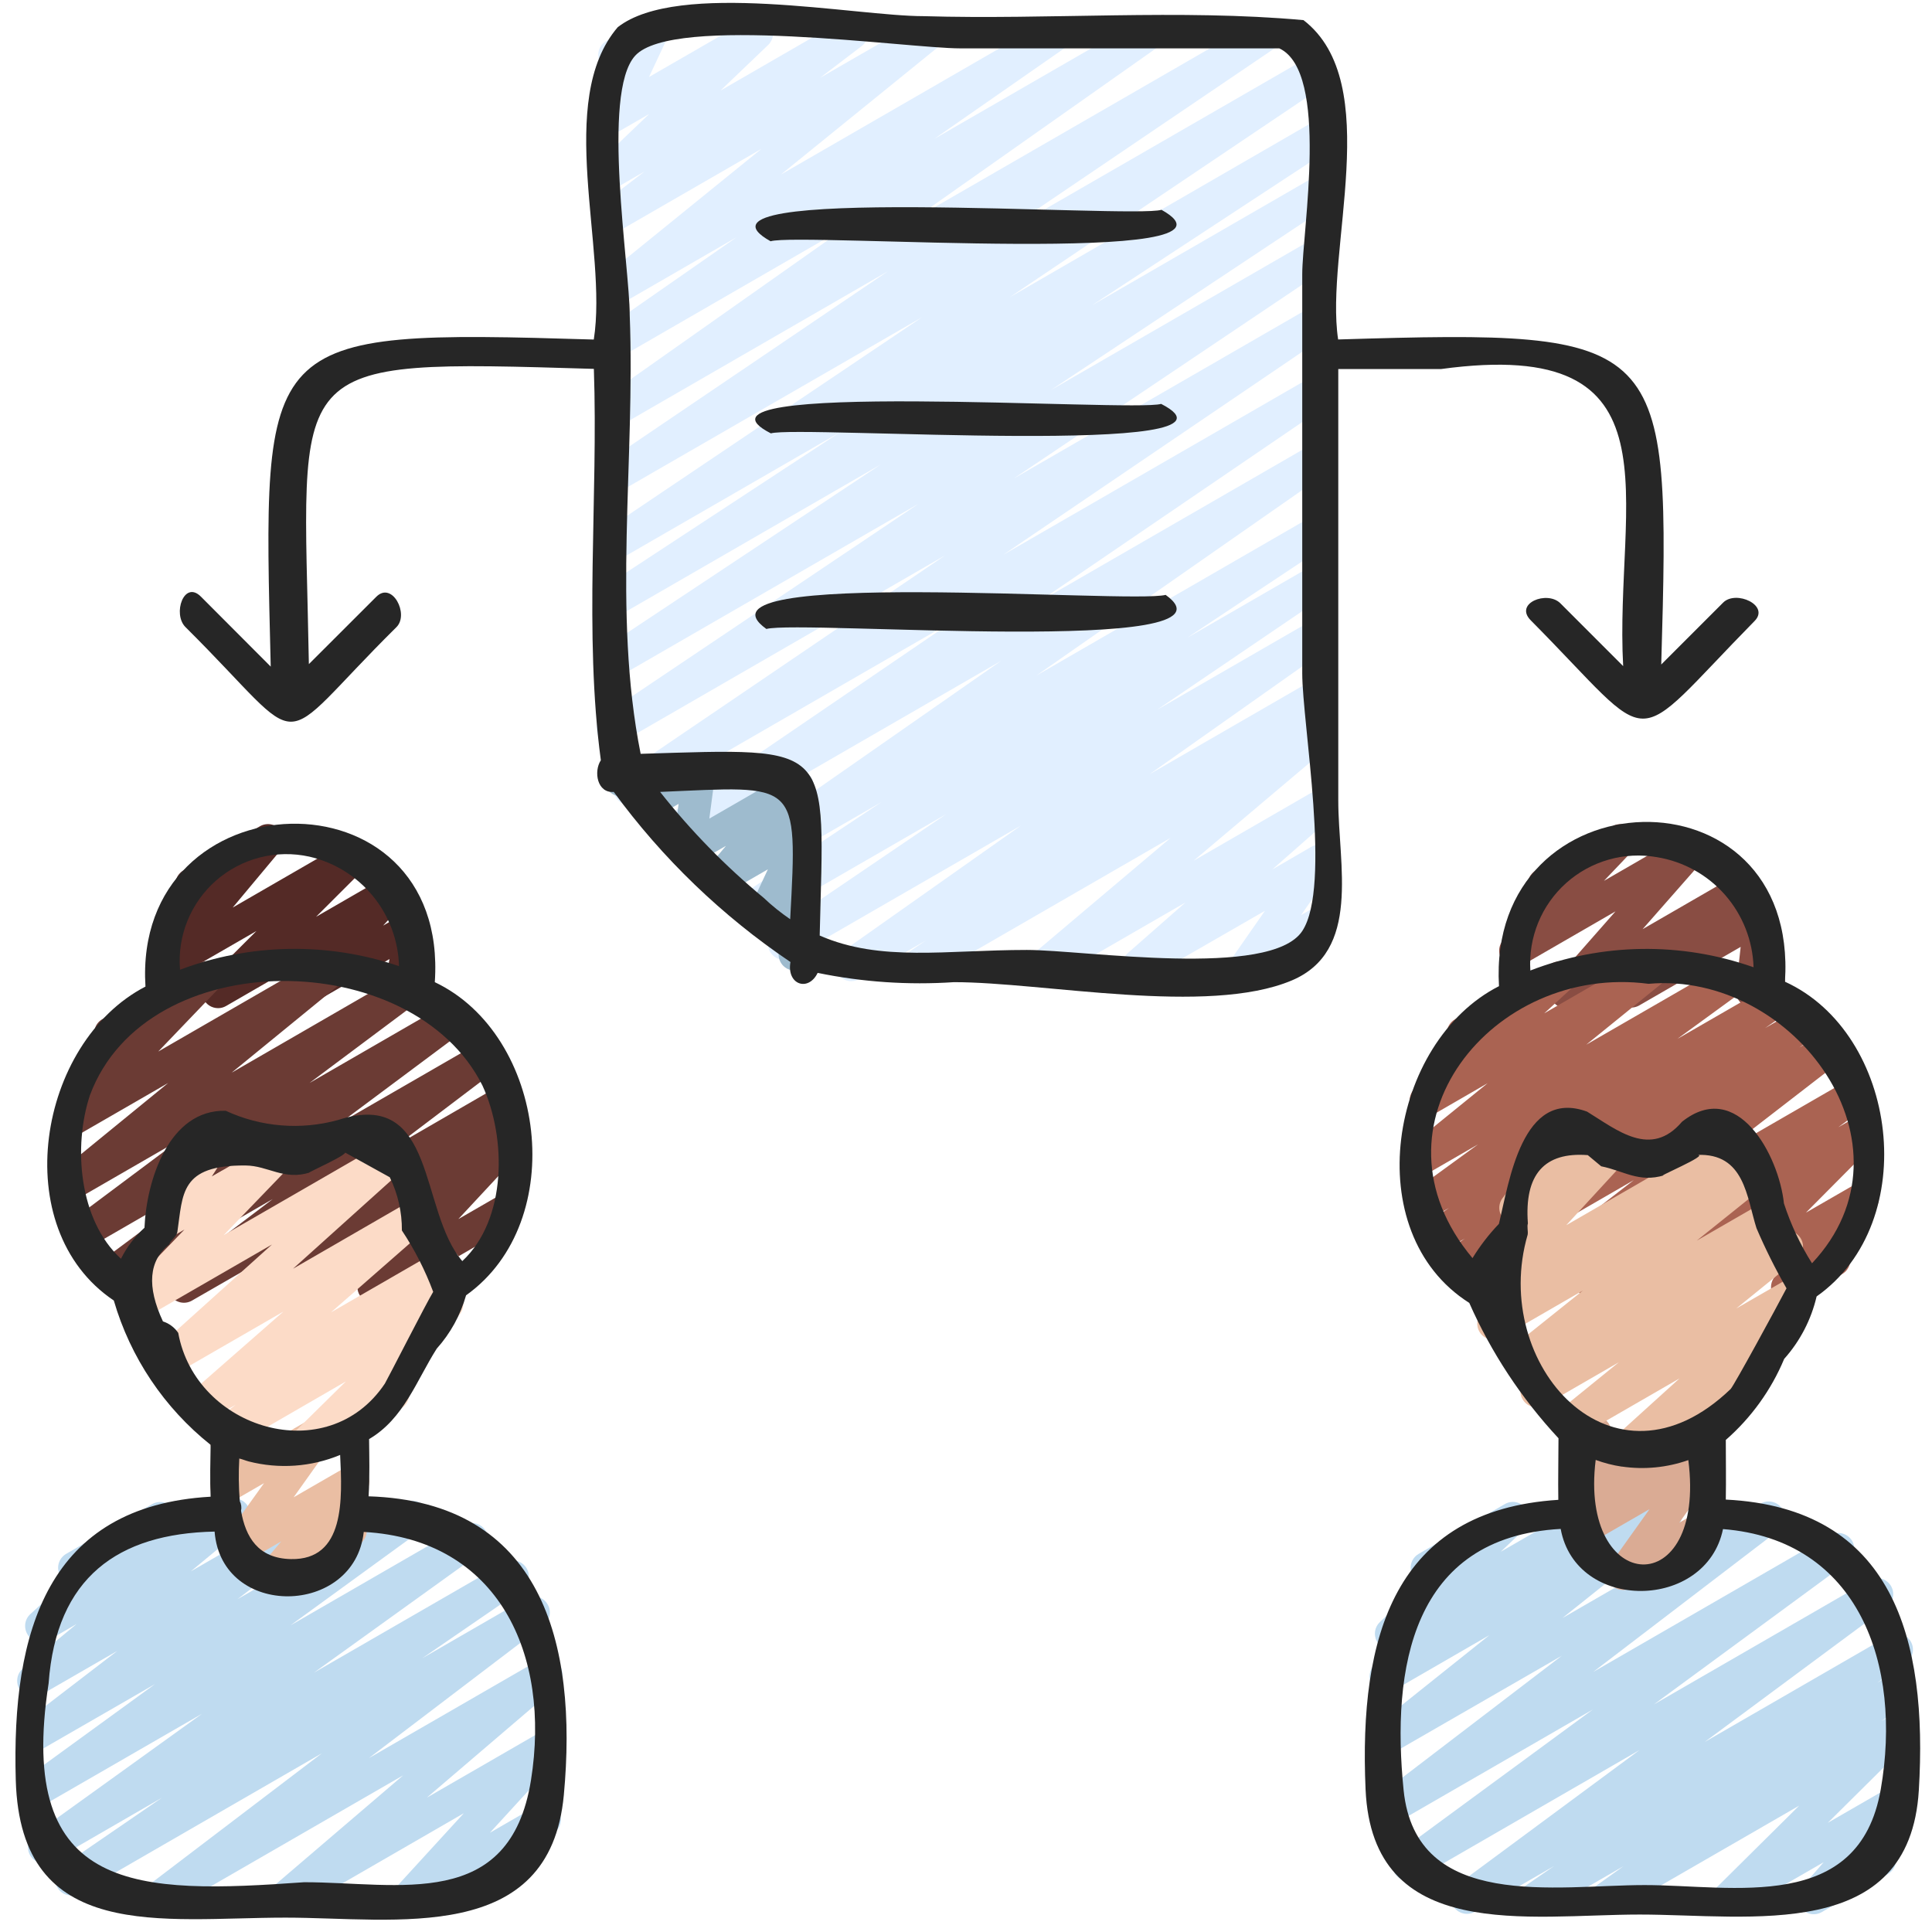
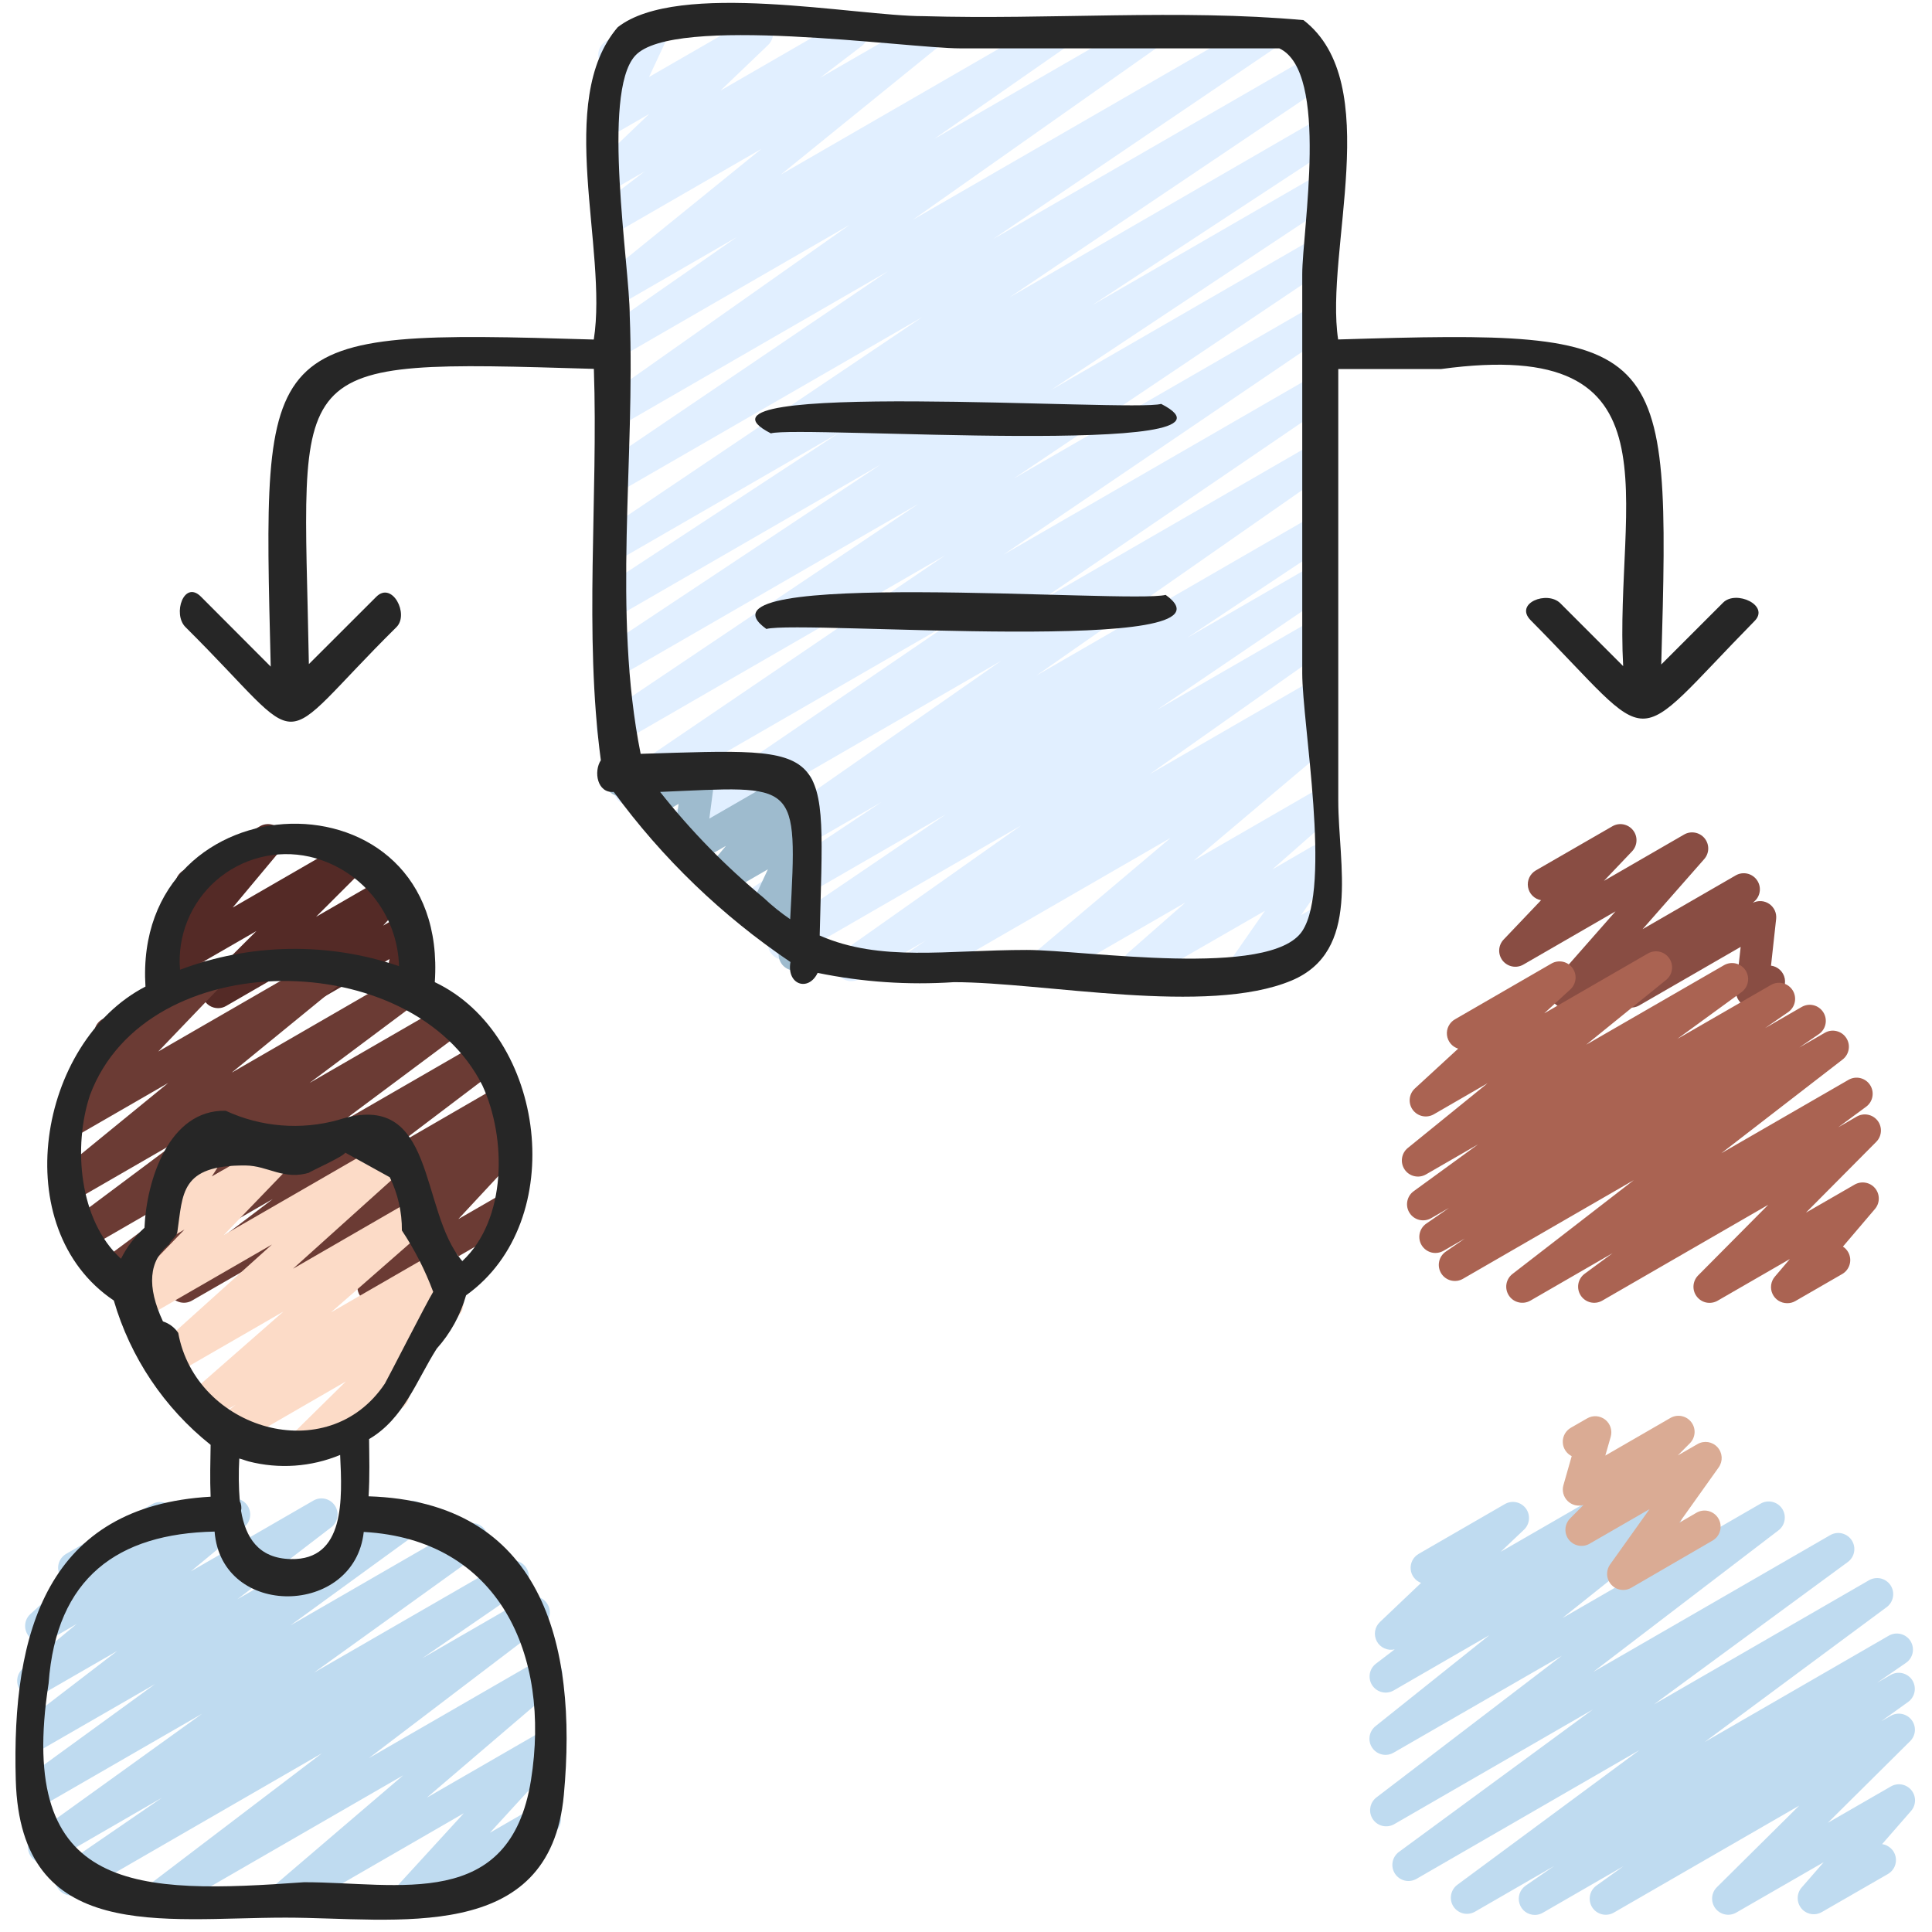
<svg xmlns="http://www.w3.org/2000/svg" width="55" height="55" viewBox="0 0 55 55" fill="none">
  <g clip-path="url(#clip0_429_158)">
    <path d="M6.208 28.7C6.117 28.7 6.028 28.673 5.953 28.623C5.878 28.573 5.819 28.501 5.784 28.417C5.75 28.333 5.741 28.241 5.758 28.152C5.776 28.063 5.82 27.982 5.884 27.918L7.299 26.505L4.841 27.923C4.748 27.977 4.639 27.996 4.533 27.977C4.427 27.959 4.331 27.903 4.262 27.821C4.192 27.739 4.154 27.635 4.154 27.527C4.153 27.42 4.191 27.316 4.26 27.233L5.627 25.599C5.519 25.644 5.399 25.645 5.29 25.604C5.181 25.563 5.092 25.482 5.041 25.378C4.989 25.274 4.98 25.154 5.013 25.043C5.047 24.931 5.122 24.837 5.222 24.779L7.4 23.522C7.493 23.468 7.603 23.449 7.709 23.468C7.814 23.486 7.91 23.542 7.98 23.624C8.049 23.706 8.087 23.81 8.087 23.918C8.088 24.026 8.05 24.13 7.981 24.212L6.625 25.836L9.861 23.967C9.957 23.913 10.069 23.896 10.177 23.919C10.285 23.941 10.381 24.002 10.448 24.09C10.514 24.177 10.547 24.286 10.541 24.396C10.534 24.506 10.488 24.61 10.411 24.688L8.997 26.1L10.96 24.967C11.055 24.912 11.166 24.892 11.274 24.913C11.382 24.933 11.479 24.991 11.547 25.076C11.616 25.162 11.652 25.269 11.648 25.379C11.644 25.488 11.601 25.593 11.527 25.674L10.906 26.35L11.486 26.016C11.562 25.973 11.648 25.952 11.736 25.956C11.823 25.96 11.907 25.989 11.979 26.039C12.05 26.09 12.105 26.16 12.138 26.24C12.171 26.321 12.181 26.41 12.165 26.496L11.982 27.504C12.069 27.527 12.148 27.576 12.208 27.644C12.268 27.712 12.306 27.797 12.318 27.887C12.33 27.977 12.315 28.068 12.275 28.149C12.235 28.231 12.172 28.298 12.094 28.344L11.611 28.619C11.536 28.663 11.449 28.684 11.361 28.68C11.274 28.676 11.189 28.647 11.117 28.596C11.046 28.545 10.991 28.475 10.959 28.393C10.926 28.312 10.918 28.224 10.934 28.138L11.088 27.303L8.796 28.626C8.702 28.681 8.591 28.699 8.483 28.679C8.376 28.659 8.279 28.601 8.211 28.516C8.142 28.431 8.106 28.324 8.11 28.215C8.113 28.105 8.155 28.001 8.229 27.92L8.848 27.245L6.437 28.638C6.367 28.679 6.288 28.701 6.208 28.7Z" fill="#542A26" />
    <path d="M10.633 37.093C10.544 37.094 10.457 37.068 10.382 37.019C10.307 36.97 10.248 36.9 10.212 36.819C10.176 36.737 10.165 36.646 10.18 36.558C10.195 36.47 10.236 36.388 10.297 36.323L12.192 34.282L7.441 37.032C7.339 37.09 7.22 37.107 7.106 37.08C6.992 37.053 6.893 36.983 6.829 36.886C6.765 36.788 6.741 36.669 6.762 36.554C6.782 36.439 6.846 36.336 6.939 36.267L7.5 35.854L5.462 37.027C5.362 37.084 5.243 37.101 5.13 37.074C5.017 37.047 4.918 36.979 4.854 36.882C4.79 36.785 4.765 36.668 4.784 36.553C4.803 36.439 4.864 36.336 4.956 36.265L7.764 34.135L3.392 36.659C3.291 36.716 3.172 36.733 3.059 36.705C2.946 36.678 2.848 36.609 2.784 36.512C2.72 36.415 2.695 36.298 2.715 36.183C2.734 36.069 2.796 35.966 2.888 35.895L6.372 33.3L2.544 35.51C2.443 35.566 2.324 35.581 2.212 35.554C2.1 35.526 2.002 35.457 1.939 35.36C1.875 35.264 1.851 35.147 1.87 35.033C1.889 34.919 1.95 34.817 2.041 34.746L5.107 32.454L2.146 34.164C2.046 34.221 1.929 34.238 1.817 34.212C1.706 34.187 1.608 34.121 1.542 34.026C1.477 33.932 1.45 33.817 1.465 33.703C1.481 33.59 1.538 33.486 1.626 33.413L4.787 30.831L2.177 32.337C2.082 32.392 1.97 32.41 1.862 32.389C1.754 32.368 1.657 32.309 1.589 32.222C1.521 32.136 1.487 32.028 1.492 31.918C1.497 31.808 1.541 31.704 1.617 31.624L3.342 29.823C3.235 29.876 3.113 29.884 3 29.848C2.887 29.811 2.792 29.732 2.736 29.627C2.68 29.523 2.667 29.4 2.7 29.286C2.733 29.172 2.808 29.074 2.911 29.015L5.666 27.425C5.761 27.371 5.873 27.352 5.981 27.374C6.089 27.395 6.186 27.454 6.254 27.54C6.322 27.627 6.356 27.735 6.351 27.845C6.346 27.954 6.302 28.059 6.226 28.139L4.505 29.935L9.235 27.204C9.334 27.148 9.451 27.131 9.563 27.156C9.675 27.181 9.773 27.248 9.838 27.342C9.903 27.436 9.931 27.551 9.915 27.665C9.9 27.778 9.842 27.882 9.754 27.955L6.593 30.538L11.376 27.774C11.477 27.717 11.596 27.7 11.709 27.727C11.822 27.755 11.92 27.824 11.984 27.921C12.048 28.018 12.073 28.135 12.053 28.25C12.034 28.364 11.972 28.467 11.879 28.537L8.813 30.829L12.692 28.589C12.793 28.532 12.912 28.515 13.025 28.542C13.138 28.57 13.236 28.639 13.3 28.736C13.364 28.832 13.389 28.95 13.369 29.065C13.35 29.179 13.288 29.282 13.195 29.352L9.712 31.95L13.64 29.683C13.741 29.626 13.86 29.609 13.973 29.636C14.086 29.663 14.184 29.731 14.249 29.828C14.313 29.925 14.338 30.042 14.319 30.157C14.3 30.271 14.238 30.374 14.146 30.445L11.34 32.572L14.191 30.922C14.292 30.863 14.412 30.846 14.526 30.874C14.639 30.901 14.738 30.97 14.802 31.068C14.866 31.166 14.89 31.284 14.87 31.399C14.85 31.514 14.786 31.617 14.692 31.687L14.134 32.099L14.381 31.956C14.476 31.901 14.588 31.882 14.696 31.903C14.804 31.923 14.901 31.982 14.969 32.068C15.038 32.154 15.073 32.261 15.069 32.371C15.064 32.481 15.02 32.586 14.945 32.666L13.048 34.705L14.217 34.031C14.321 33.976 14.443 33.964 14.557 33.997C14.67 34.03 14.767 34.105 14.826 34.208C14.885 34.31 14.902 34.431 14.874 34.546C14.846 34.661 14.775 34.76 14.675 34.824L10.863 37.032C10.793 37.073 10.714 37.094 10.633 37.093Z" fill="#6B3B34" />
    <path d="M4.474 54.515C4.378 54.515 4.284 54.484 4.206 54.428C4.128 54.372 4.07 54.292 4.039 54.201C4.009 54.11 4.008 54.011 4.037 53.92C4.065 53.828 4.122 53.747 4.199 53.69L9.166 49.911L2.258 53.9C2.155 53.959 2.034 53.976 1.919 53.947C1.805 53.919 1.705 53.847 1.642 53.747C1.579 53.647 1.557 53.527 1.581 53.411C1.605 53.295 1.672 53.193 1.769 53.126L4.611 51.177L1.485 52.984C1.383 53.043 1.262 53.06 1.148 53.033C1.033 53.005 0.934 52.935 0.87 52.836C0.806 52.737 0.783 52.617 0.805 52.502C0.827 52.386 0.892 52.283 0.988 52.215L5.755 48.785L1.171 51.429C1.07 51.487 0.95 51.504 0.836 51.476C0.723 51.448 0.624 51.379 0.56 51.281C0.497 51.182 0.473 51.064 0.494 50.949C0.515 50.834 0.579 50.731 0.673 50.662L4.414 47.942L1.173 49.81C1.072 49.867 0.954 49.883 0.842 49.857C0.729 49.83 0.631 49.761 0.567 49.666C0.503 49.569 0.478 49.453 0.496 49.339C0.514 49.225 0.574 49.122 0.665 49.05L3.339 46.998L1.173 48.247C1.074 48.304 0.957 48.321 0.845 48.296C0.734 48.27 0.636 48.204 0.571 48.11C0.505 48.016 0.478 47.901 0.493 47.788C0.508 47.675 0.565 47.571 0.652 47.498L2.181 46.232L1.392 46.69C1.295 46.743 1.181 46.759 1.073 46.734C0.965 46.71 0.869 46.647 0.803 46.558C0.738 46.468 0.707 46.358 0.717 46.247C0.726 46.137 0.776 46.033 0.856 45.957L1.879 45.025C1.811 44.986 1.755 44.929 1.716 44.86C1.655 44.755 1.639 44.63 1.67 44.513C1.702 44.396 1.779 44.296 1.884 44.235L4.342 42.814C4.44 42.761 4.553 42.745 4.661 42.77C4.77 42.794 4.865 42.857 4.931 42.946C4.996 43.036 5.027 43.146 5.017 43.257C5.008 43.367 4.958 43.471 4.878 43.548L4.679 43.731L6.439 42.717C6.539 42.661 6.655 42.644 6.767 42.669C6.878 42.694 6.976 42.76 7.041 42.854C7.106 42.948 7.134 43.062 7.119 43.176C7.105 43.289 7.048 43.392 6.961 43.466L5.432 44.734L8.924 42.717C9.024 42.659 9.143 42.642 9.256 42.668C9.369 42.695 9.468 42.763 9.533 42.86C9.597 42.956 9.623 43.074 9.604 43.188C9.585 43.303 9.524 43.406 9.432 43.477L6.76 45.526L11.514 42.782C11.616 42.726 11.735 42.71 11.848 42.738C11.96 42.766 12.058 42.836 12.121 42.933C12.185 43.031 12.209 43.149 12.188 43.263C12.168 43.377 12.105 43.48 12.012 43.549L8.269 46.271L13.206 43.42C13.308 43.361 13.429 43.343 13.543 43.371C13.658 43.399 13.757 43.469 13.821 43.568C13.885 43.667 13.908 43.787 13.886 43.902C13.864 44.018 13.799 44.121 13.703 44.189L8.936 47.618L14.369 44.483C14.472 44.424 14.593 44.407 14.708 44.436C14.822 44.464 14.921 44.536 14.985 44.636C15.048 44.736 15.07 44.856 15.046 44.972C15.022 45.088 14.955 45.19 14.858 45.257L12.017 47.209L14.964 45.508C15.065 45.45 15.185 45.432 15.299 45.458C15.412 45.484 15.512 45.553 15.576 45.651C15.641 45.748 15.666 45.866 15.647 45.981C15.627 46.096 15.564 46.2 15.471 46.27L10.502 50.05L15.326 47.266C15.425 47.209 15.541 47.192 15.652 47.217C15.763 47.242 15.861 47.307 15.927 47.399C15.992 47.492 16.021 47.606 16.008 47.719C15.994 47.831 15.939 47.935 15.854 48.01L12.15 51.176L15.326 49.343C15.421 49.288 15.532 49.27 15.64 49.29C15.747 49.31 15.844 49.368 15.912 49.453C15.981 49.539 16.016 49.646 16.013 49.755C16.009 49.864 15.967 49.969 15.893 50.05L13.946 52.175L15.282 51.403C15.388 51.344 15.512 51.328 15.629 51.359C15.746 51.391 15.845 51.468 15.906 51.573C15.966 51.678 15.983 51.802 15.952 51.919C15.921 52.036 15.845 52.136 15.741 52.197L11.825 54.45C11.73 54.504 11.619 54.523 11.512 54.502C11.405 54.482 11.309 54.424 11.241 54.339C11.173 54.254 11.137 54.147 11.14 54.038C11.143 53.93 11.185 53.825 11.258 53.745L13.204 51.619L8.302 54.45C8.203 54.507 8.087 54.525 7.975 54.501C7.864 54.477 7.765 54.411 7.699 54.318C7.633 54.225 7.604 54.111 7.618 53.998C7.632 53.885 7.688 53.781 7.774 53.706L11.477 50.54L4.703 54.45C4.634 54.492 4.555 54.514 4.474 54.515Z" fill="#BFDBF0" />
-     <path d="M7.808 45.283C7.721 45.283 7.635 45.259 7.562 45.212C7.488 45.164 7.429 45.097 7.392 45.018C7.356 44.939 7.342 44.851 7.354 44.764C7.365 44.677 7.402 44.596 7.458 44.529L8.008 43.879L6.981 44.473C6.89 44.525 6.784 44.545 6.681 44.528C6.578 44.512 6.483 44.461 6.413 44.383C6.343 44.306 6.301 44.207 6.295 44.102C6.289 43.998 6.319 43.895 6.379 43.809L7.517 42.222L6.673 42.709C6.593 42.754 6.501 42.775 6.41 42.768C6.318 42.761 6.231 42.727 6.159 42.67C6.087 42.613 6.034 42.536 6.007 42.448C5.979 42.361 5.979 42.267 6.005 42.179L6.226 41.451C6.15 41.41 6.087 41.35 6.043 41.276C5.982 41.17 5.966 41.045 5.997 40.928C6.029 40.811 6.105 40.711 6.211 40.65L6.675 40.382C6.755 40.337 6.847 40.317 6.938 40.324C7.03 40.331 7.117 40.364 7.19 40.421C7.262 40.478 7.315 40.555 7.342 40.643C7.37 40.731 7.37 40.825 7.344 40.913L7.215 41.335L8.894 40.366C8.984 40.313 9.09 40.294 9.193 40.31C9.297 40.327 9.391 40.378 9.462 40.455C9.532 40.533 9.573 40.632 9.579 40.736C9.586 40.841 9.556 40.944 9.495 41.029L8.359 42.625L9.826 41.778C9.919 41.724 10.029 41.705 10.135 41.723C10.242 41.742 10.338 41.798 10.407 41.881C10.477 41.964 10.514 42.068 10.514 42.176C10.514 42.284 10.475 42.389 10.405 42.471L9.837 43.142C9.945 43.106 10.062 43.111 10.166 43.157C10.27 43.202 10.354 43.285 10.4 43.388C10.447 43.492 10.454 43.609 10.419 43.717C10.384 43.825 10.31 43.917 10.212 43.974L8.037 45.229C7.967 45.267 7.888 45.286 7.808 45.283Z" fill="#EABEA3" />
    <path d="M8.596 41.661C8.505 41.661 8.416 41.634 8.34 41.583C8.265 41.532 8.206 41.46 8.172 41.376C8.137 41.292 8.128 41.2 8.147 41.111C8.165 41.022 8.209 40.94 8.274 40.876L9.847 39.326L6.7 41.147C6.599 41.204 6.481 41.221 6.368 41.194C6.255 41.167 6.157 41.099 6.093 41.003C6.029 40.906 6.003 40.789 6.022 40.675C6.04 40.561 6.102 40.458 6.193 40.386L6.712 39.99L5.848 40.488C5.75 40.545 5.634 40.562 5.523 40.538C5.412 40.514 5.314 40.45 5.248 40.357C5.182 40.265 5.153 40.151 5.165 40.039C5.178 39.926 5.233 39.822 5.318 39.747L8.068 37.338L5.021 39.096C4.923 39.149 4.81 39.165 4.701 39.14C4.593 39.116 4.497 39.053 4.432 38.964C4.366 38.874 4.336 38.764 4.345 38.653C4.355 38.543 4.404 38.439 4.484 38.362L7.742 35.429L4.008 37.584C3.912 37.639 3.8 37.657 3.692 37.636C3.584 37.614 3.487 37.555 3.419 37.468C3.352 37.381 3.317 37.273 3.323 37.163C3.328 37.053 3.373 36.949 3.449 36.869L5.251 35.003L4.84 35.239C4.751 35.29 4.647 35.31 4.546 35.296C4.444 35.281 4.35 35.233 4.279 35.159C4.208 35.084 4.164 34.988 4.154 34.885C4.145 34.783 4.17 34.68 4.226 34.593L5.126 33.202C5.015 33.168 4.922 33.093 4.865 32.993C4.804 32.888 4.788 32.763 4.819 32.646C4.85 32.529 4.927 32.428 5.032 32.367L6.139 31.726C6.228 31.674 6.332 31.654 6.434 31.669C6.536 31.683 6.63 31.732 6.701 31.807C6.772 31.881 6.816 31.978 6.825 32.08C6.835 32.183 6.809 32.286 6.753 32.372L6.027 33.495L7.611 32.578C7.707 32.524 7.819 32.505 7.927 32.527C8.035 32.548 8.132 32.608 8.2 32.694C8.267 32.781 8.302 32.889 8.296 32.999C8.29 33.109 8.246 33.214 8.169 33.293L6.369 35.161L11.064 32.451C11.162 32.398 11.275 32.382 11.383 32.407C11.492 32.431 11.588 32.494 11.653 32.583C11.719 32.673 11.749 32.783 11.74 32.894C11.73 33.004 11.681 33.107 11.601 33.184L8.342 36.118L11.642 34.211C11.74 34.155 11.856 34.137 11.967 34.161C12.078 34.185 12.176 34.25 12.242 34.342C12.308 34.434 12.338 34.548 12.325 34.661C12.312 34.773 12.258 34.877 12.172 34.953L9.422 37.361L12.447 35.615C12.548 35.558 12.667 35.541 12.78 35.568C12.892 35.595 12.99 35.664 13.055 35.76C13.119 35.856 13.144 35.974 13.126 36.088C13.107 36.202 13.046 36.305 12.954 36.376L12.431 36.775L12.504 36.733C12.601 36.678 12.714 36.66 12.823 36.682C12.932 36.704 13.029 36.765 13.096 36.854C13.163 36.942 13.196 37.052 13.188 37.163C13.181 37.273 13.133 37.378 13.054 37.456L11.238 39.241C11.335 39.251 11.425 39.291 11.498 39.355C11.57 39.42 11.62 39.506 11.64 39.6C11.66 39.695 11.65 39.794 11.611 39.882C11.572 39.971 11.505 40.045 11.422 40.093L8.825 41.599C8.755 41.64 8.676 41.661 8.596 41.661Z" fill="#FCDBC7" />
    <path d="M24.233 27.932C24.136 27.932 24.041 27.901 23.962 27.843C23.884 27.786 23.826 27.705 23.796 27.612C23.767 27.52 23.767 27.42 23.798 27.328C23.829 27.236 23.889 27.156 23.968 27.099L29.066 23.501L22.55 27.262C22.447 27.322 22.325 27.34 22.21 27.311C22.095 27.283 21.995 27.211 21.932 27.11C21.869 27.01 21.847 26.889 21.871 26.772C21.895 26.656 21.964 26.554 22.062 26.487L26.936 23.177L21.564 26.277C21.461 26.337 21.339 26.354 21.223 26.325C21.107 26.296 21.008 26.223 20.945 26.122C20.882 26.02 20.861 25.898 20.887 25.782C20.913 25.666 20.983 25.564 21.082 25.498L25.098 22.831L20.673 25.386C20.571 25.443 20.451 25.458 20.338 25.429C20.225 25.401 20.127 25.33 20.065 25.231C20.002 25.133 19.979 25.014 20.001 24.899C20.023 24.785 20.088 24.683 20.182 24.614L28.5 18.813L19.37 24.083C19.267 24.138 19.148 24.153 19.035 24.123C18.922 24.094 18.825 24.022 18.763 23.924C18.701 23.825 18.679 23.706 18.701 23.592C18.724 23.478 18.789 23.376 18.883 23.308L27.176 17.653L18.15 22.863C18.047 22.921 17.926 22.937 17.812 22.908C17.698 22.879 17.599 22.807 17.537 22.708C17.474 22.608 17.453 22.488 17.476 22.372C17.5 22.257 17.567 22.155 17.663 22.088L26.912 15.806L17.672 21.141C17.569 21.201 17.447 21.218 17.332 21.189C17.216 21.16 17.116 21.088 17.053 20.987C16.991 20.886 16.969 20.765 16.994 20.648C17.019 20.532 17.088 20.43 17.187 20.364L26.143 14.345L17.673 19.234C17.57 19.291 17.449 19.306 17.336 19.276C17.222 19.247 17.124 19.174 17.062 19.075C17 18.974 16.979 18.855 17.003 18.739C17.027 18.624 17.094 18.523 17.191 18.456L25.074 13.222L17.673 17.495C17.57 17.554 17.448 17.57 17.333 17.541C17.218 17.512 17.119 17.439 17.056 17.337C16.994 17.236 16.974 17.115 16.999 16.999C17.024 16.883 17.094 16.781 17.193 16.715L23.918 12.302L17.673 15.907C17.57 15.966 17.448 15.984 17.333 15.955C17.217 15.926 17.117 15.854 17.055 15.753C16.991 15.652 16.97 15.53 16.995 15.414C17.02 15.298 17.089 15.196 17.188 15.13L26.252 9.029L17.673 13.979C17.57 14.038 17.449 14.054 17.334 14.025C17.22 13.996 17.12 13.924 17.058 13.824C16.995 13.724 16.973 13.603 16.997 13.487C17.022 13.371 17.09 13.27 17.187 13.203L25.282 7.719L17.674 12.112C17.572 12.169 17.452 12.185 17.338 12.157C17.225 12.129 17.127 12.058 17.064 11.959C17 11.861 16.977 11.742 16.999 11.627C17.021 11.512 17.086 11.409 17.181 11.341L24.187 6.401L17.679 10.159C17.576 10.218 17.455 10.235 17.341 10.207C17.226 10.179 17.127 10.107 17.064 10.008C17 9.908 16.978 9.788 17.001 9.672C17.024 9.557 17.091 9.454 17.187 9.387L20.973 6.751L17.673 8.657C17.573 8.714 17.456 8.732 17.343 8.706C17.231 8.681 17.133 8.614 17.068 8.519C17.002 8.424 16.975 8.309 16.991 8.195C17.008 8.081 17.066 7.977 17.155 7.904L21.677 4.238L17.673 6.548C17.572 6.605 17.454 6.621 17.341 6.595C17.229 6.568 17.13 6.499 17.066 6.403C17.002 6.307 16.977 6.189 16.995 6.075C17.014 5.961 17.075 5.858 17.166 5.787L18.349 4.882L17.673 5.272C17.576 5.331 17.46 5.352 17.349 5.331C17.237 5.31 17.137 5.248 17.068 5.157C17 5.066 16.967 4.953 16.977 4.84C16.988 4.727 17.04 4.621 17.123 4.544L18.481 3.245L17.669 3.713C17.584 3.761 17.487 3.781 17.39 3.77C17.294 3.759 17.204 3.717 17.132 3.651C17.061 3.586 17.012 3.499 16.994 3.404C16.974 3.309 16.986 3.21 17.027 3.122L17.549 2.018C17.459 2.031 17.367 2.017 17.285 1.977C17.203 1.936 17.135 1.872 17.091 1.792C17.031 1.687 17.014 1.562 17.046 1.445C17.077 1.328 17.154 1.228 17.259 1.167L18.328 0.551C18.412 0.503 18.509 0.484 18.605 0.495C18.702 0.506 18.792 0.547 18.863 0.613C18.934 0.678 18.983 0.765 19.002 0.86C19.021 0.955 19.01 1.053 18.969 1.141L18.476 2.192L21.323 0.551C21.42 0.496 21.534 0.478 21.643 0.5C21.753 0.523 21.85 0.585 21.917 0.674C21.984 0.764 22.016 0.874 22.007 0.986C21.998 1.097 21.949 1.201 21.869 1.279L20.512 2.578L24.022 0.551C24.123 0.493 24.242 0.475 24.355 0.501C24.469 0.528 24.568 0.596 24.633 0.693C24.697 0.79 24.723 0.908 24.703 1.023C24.684 1.138 24.622 1.241 24.53 1.312L23.346 2.216L26.232 0.551C26.332 0.493 26.45 0.474 26.563 0.499C26.676 0.524 26.775 0.591 26.841 0.686C26.906 0.782 26.933 0.898 26.917 1.013C26.9 1.127 26.841 1.231 26.751 1.303L22.229 4.97L29.883 0.551C29.985 0.494 30.105 0.479 30.218 0.508C30.331 0.536 30.429 0.607 30.492 0.706C30.555 0.804 30.577 0.923 30.555 1.037C30.534 1.152 30.469 1.254 30.375 1.323L26.593 3.956L32.496 0.551C32.597 0.495 32.717 0.48 32.829 0.509C32.941 0.538 33.038 0.608 33.101 0.706C33.164 0.804 33.187 0.921 33.166 1.036C33.145 1.15 33.082 1.252 32.989 1.321L25.986 6.257L35.874 0.551C35.976 0.495 36.096 0.48 36.209 0.509C36.323 0.539 36.42 0.61 36.482 0.709C36.544 0.809 36.566 0.928 36.543 1.042C36.521 1.157 36.455 1.259 36.359 1.326L28.269 6.808L37.327 1.583C37.429 1.526 37.55 1.511 37.663 1.54C37.777 1.57 37.875 1.642 37.937 1.741C37.999 1.841 38.021 1.96 37.998 2.075C37.974 2.19 37.908 2.292 37.811 2.359L28.742 8.464L37.327 3.502C37.43 3.443 37.552 3.427 37.667 3.456C37.782 3.486 37.881 3.559 37.943 3.66C38.006 3.761 38.026 3.882 38.001 3.998C37.975 4.114 37.906 4.216 37.807 4.282L31.09 8.69L37.323 5.09C37.426 5.033 37.547 5.018 37.66 5.048C37.774 5.078 37.872 5.15 37.934 5.25C37.996 5.35 38.017 5.47 37.993 5.585C37.969 5.7 37.902 5.802 37.805 5.868L29.915 11.106L37.327 6.83C37.429 6.77 37.551 6.753 37.667 6.782C37.782 6.811 37.882 6.883 37.945 6.984C38.008 7.085 38.029 7.206 38.005 7.323C37.98 7.439 37.91 7.541 37.811 7.607L28.856 13.625L37.327 8.736C37.429 8.675 37.552 8.656 37.668 8.685C37.784 8.713 37.885 8.785 37.949 8.887C38.012 8.988 38.033 9.11 38.008 9.227C37.983 9.344 37.913 9.446 37.813 9.512L28.561 15.794L37.327 10.735C37.429 10.677 37.55 10.661 37.664 10.69C37.778 10.719 37.877 10.791 37.939 10.891C38.002 10.991 38.024 11.111 38 11.226C37.977 11.341 37.91 11.443 37.813 11.511L29.517 17.167L37.327 12.659C37.429 12.603 37.548 12.587 37.661 12.616C37.775 12.645 37.873 12.716 37.935 12.814C37.998 12.912 38.021 13.031 37.999 13.146C37.977 13.26 37.912 13.362 37.818 13.431L29.503 19.232L37.327 14.714C37.429 14.657 37.55 14.642 37.664 14.672C37.778 14.702 37.876 14.774 37.938 14.874C37.999 14.974 38.021 15.094 37.997 15.209C37.973 15.324 37.905 15.426 37.809 15.492L33.793 18.159L37.327 16.119C37.429 16.059 37.552 16.04 37.668 16.068C37.784 16.097 37.885 16.169 37.949 16.27C38.012 16.372 38.033 16.494 38.008 16.611C37.983 16.727 37.913 16.83 37.813 16.896L32.941 20.205L37.327 17.673C37.428 17.616 37.549 17.6 37.662 17.628C37.776 17.657 37.874 17.727 37.937 17.826C38 17.924 38.023 18.043 38.001 18.158C37.979 18.273 37.914 18.376 37.82 18.444L32.725 22.041L37.328 19.383C37.431 19.326 37.552 19.311 37.665 19.34C37.779 19.369 37.877 19.441 37.939 19.541C38.001 19.641 38.023 19.76 37.999 19.875C37.976 19.99 37.909 20.092 37.813 20.159L37.338 20.479C37.438 20.426 37.554 20.411 37.664 20.438C37.774 20.464 37.87 20.531 37.934 20.624C37.998 20.718 38.025 20.831 38.01 20.944C37.995 21.056 37.939 21.158 37.853 21.232L33.981 24.502L37.327 22.57C37.425 22.514 37.541 22.496 37.652 22.52C37.763 22.544 37.861 22.609 37.927 22.701C37.993 22.794 38.022 22.907 38.01 23.02C37.997 23.133 37.942 23.237 37.857 23.312L36.221 24.751L37.327 24.109C37.417 24.057 37.522 24.037 37.625 24.053C37.728 24.069 37.822 24.119 37.893 24.195C37.964 24.272 38.006 24.37 38.013 24.474C38.02 24.578 37.992 24.682 37.932 24.767L37.039 26.051L37.327 25.884C37.433 25.824 37.557 25.808 37.674 25.84C37.791 25.872 37.89 25.948 37.951 26.053C38.011 26.158 38.028 26.282 37.997 26.399C37.966 26.517 37.89 26.616 37.786 26.678L35.723 27.869C35.633 27.921 35.528 27.941 35.425 27.925C35.323 27.909 35.228 27.859 35.158 27.783C35.087 27.706 35.045 27.608 35.038 27.505C35.03 27.401 35.058 27.298 35.117 27.212L36.01 25.929L32.642 27.867C32.544 27.923 32.429 27.94 32.318 27.916C32.208 27.891 32.111 27.827 32.045 27.735C31.979 27.643 31.95 27.53 31.962 27.418C31.974 27.306 32.028 27.202 32.112 27.127L33.747 25.692L29.979 27.867C29.88 27.923 29.764 27.94 29.654 27.915C29.543 27.89 29.445 27.824 29.38 27.731C29.315 27.638 29.286 27.525 29.3 27.412C29.314 27.299 29.369 27.196 29.455 27.121L33.324 23.853L26.372 27.867C26.27 27.926 26.148 27.943 26.033 27.914C25.919 27.885 25.82 27.813 25.757 27.712C25.694 27.612 25.673 27.491 25.697 27.376C25.721 27.26 25.789 27.158 25.887 27.091L26.36 26.772L24.462 27.872C24.392 27.912 24.313 27.932 24.233 27.932Z" fill="#E1EFFF" />
    <path d="M22.629 27.629C22.562 27.63 22.496 27.616 22.435 27.589C22.374 27.562 22.32 27.521 22.276 27.471C22.233 27.42 22.201 27.361 22.182 27.296C22.164 27.232 22.16 27.165 22.171 27.099L22.282 26.402L21.904 26.619C21.82 26.667 21.722 26.686 21.626 26.675C21.53 26.664 21.44 26.623 21.369 26.557C21.297 26.492 21.248 26.405 21.229 26.31C21.21 26.215 21.222 26.117 21.262 26.029L21.86 24.748L20.707 25.414C20.613 25.467 20.504 25.486 20.398 25.468C20.292 25.449 20.196 25.393 20.127 25.311C20.058 25.228 20.02 25.124 20.02 25.016C20.02 24.908 20.058 24.804 20.127 24.722L20.667 24.08L19.842 24.554C19.768 24.597 19.684 24.618 19.599 24.615C19.513 24.612 19.43 24.586 19.359 24.538C19.288 24.491 19.231 24.425 19.196 24.347C19.16 24.269 19.147 24.182 19.158 24.098L19.318 22.885L18.592 23.304C18.535 23.337 18.472 23.358 18.407 23.364C18.341 23.37 18.275 23.362 18.213 23.34C18.151 23.319 18.095 23.284 18.047 23.239C18 23.194 17.963 23.139 17.938 23.078L17.772 22.664C17.678 22.683 17.579 22.672 17.491 22.633C17.403 22.593 17.329 22.527 17.28 22.444C17.219 22.339 17.203 22.213 17.234 22.096C17.266 21.979 17.343 21.878 17.448 21.818L17.783 21.632C17.84 21.599 17.904 21.579 17.969 21.572C18.034 21.566 18.1 21.574 18.162 21.596C18.224 21.617 18.281 21.651 18.329 21.697C18.376 21.742 18.413 21.797 18.438 21.858L18.596 22.25L19.669 21.633C19.743 21.59 19.828 21.568 19.914 21.571C19.999 21.574 20.083 21.601 20.154 21.648C20.225 21.696 20.282 21.763 20.317 21.841C20.352 21.919 20.364 22.006 20.353 22.091L20.193 23.304L22.477 21.985C22.57 21.932 22.679 21.914 22.785 21.933C22.89 21.952 22.986 22.008 23.055 22.09C23.124 22.172 23.162 22.276 23.162 22.384C23.162 22.491 23.124 22.595 23.055 22.678L22.515 23.319L22.661 23.236C22.745 23.189 22.842 23.169 22.938 23.18C23.034 23.191 23.124 23.233 23.195 23.298C23.267 23.363 23.315 23.45 23.335 23.544C23.354 23.639 23.343 23.737 23.303 23.825L22.705 25.109C22.78 25.076 22.863 25.064 22.945 25.074C23.026 25.084 23.103 25.116 23.168 25.167C23.233 25.217 23.284 25.284 23.314 25.36C23.344 25.437 23.353 25.52 23.34 25.601L23.172 26.665C23.217 26.701 23.255 26.746 23.283 26.796C23.344 26.901 23.36 27.026 23.329 27.143C23.298 27.26 23.221 27.36 23.117 27.421L22.856 27.572C22.787 27.61 22.708 27.63 22.629 27.629Z" fill="#9EBBCE" />
    <path d="M43.694 54.514C43.596 54.514 43.501 54.483 43.422 54.425C43.344 54.367 43.285 54.285 43.257 54.192C43.228 54.098 43.229 53.998 43.261 53.906C43.293 53.813 43.354 53.734 43.435 53.678L44.245 53.12L41.993 54.42C41.891 54.479 41.771 54.498 41.656 54.471C41.542 54.444 41.442 54.374 41.377 54.276C41.313 54.178 41.289 54.058 41.31 53.943C41.331 53.827 41.395 53.724 41.49 53.654L46.674 49.82L40.325 53.487C40.224 53.545 40.104 53.563 39.99 53.536C39.876 53.508 39.776 53.439 39.712 53.34C39.648 53.242 39.624 53.123 39.645 53.008C39.666 52.893 39.73 52.79 39.825 52.72L45.345 48.666L39.692 51.93C39.591 51.988 39.472 52.006 39.358 51.98C39.245 51.953 39.146 51.885 39.081 51.788C39.017 51.691 38.991 51.573 39.011 51.458C39.029 51.343 39.092 51.24 39.184 51.169L44.461 47.136L39.673 49.895C39.573 49.953 39.455 49.972 39.342 49.946C39.229 49.92 39.13 49.853 39.065 49.757C38.999 49.661 38.973 49.545 38.99 49.43C39.008 49.316 39.068 49.212 39.158 49.14L42.401 46.549L39.673 48.125C39.573 48.182 39.454 48.199 39.342 48.172C39.229 48.145 39.131 48.077 39.066 47.98C39.002 47.884 38.977 47.767 38.995 47.653C39.014 47.538 39.075 47.435 39.167 47.364L39.704 46.954C39.606 46.977 39.503 46.967 39.411 46.925C39.319 46.884 39.243 46.814 39.195 46.725C39.148 46.636 39.13 46.534 39.146 46.435C39.162 46.335 39.211 46.244 39.284 46.175L40.455 45.062C40.374 45.032 40.303 44.98 40.251 44.91C40.198 44.842 40.166 44.759 40.159 44.673C40.151 44.586 40.169 44.499 40.208 44.422C40.248 44.346 40.309 44.281 40.384 44.237L42.842 42.817C42.94 42.761 43.054 42.743 43.163 42.766C43.272 42.789 43.37 42.851 43.437 42.941C43.504 43.03 43.535 43.141 43.526 43.252C43.517 43.364 43.468 43.468 43.387 43.545L42.723 44.175L45.25 42.718C45.35 42.66 45.47 42.642 45.583 42.668C45.696 42.695 45.795 42.763 45.86 42.86C45.925 42.957 45.95 43.075 45.931 43.19C45.912 43.304 45.85 43.408 45.757 43.478L45.34 43.797L47.209 42.717C47.309 42.66 47.426 42.643 47.538 42.669C47.65 42.695 47.748 42.762 47.813 42.857C47.878 42.952 47.905 43.068 47.888 43.181C47.872 43.295 47.813 43.399 47.724 43.471L44.48 46.062L50.125 42.803C50.226 42.746 50.345 42.729 50.457 42.756C50.57 42.783 50.668 42.851 50.733 42.948C50.797 43.044 50.822 43.161 50.803 43.276C50.785 43.39 50.724 43.493 50.632 43.564L45.355 47.597L52.102 43.702C52.203 43.644 52.323 43.626 52.437 43.653C52.551 43.681 52.651 43.75 52.715 43.849C52.779 43.947 52.803 44.066 52.782 44.181C52.761 44.296 52.697 44.399 52.602 44.468L47.081 48.523L53.205 44.987C53.307 44.928 53.427 44.91 53.542 44.936C53.656 44.963 53.756 45.033 53.821 45.131C53.885 45.229 53.91 45.349 53.888 45.465C53.867 45.58 53.803 45.684 53.708 45.753L48.527 49.592L53.765 46.567C53.868 46.506 53.99 46.488 54.106 46.516C54.222 46.543 54.323 46.615 54.387 46.716C54.45 46.817 54.472 46.939 54.448 47.056C54.423 47.172 54.354 47.275 54.255 47.341L53.437 47.904L53.827 47.68C53.929 47.622 54.049 47.606 54.162 47.634C54.276 47.662 54.374 47.732 54.438 47.83C54.501 47.928 54.524 48.047 54.503 48.162C54.482 48.277 54.417 48.38 54.323 48.449L53.556 48.999L53.831 48.843C53.927 48.789 54.04 48.771 54.148 48.794C54.256 48.816 54.353 48.877 54.42 48.965C54.487 49.053 54.52 49.162 54.513 49.272C54.505 49.383 54.458 49.487 54.38 49.565L52.035 51.891L53.83 50.856C53.923 50.802 54.033 50.783 54.14 50.802C54.246 50.821 54.343 50.878 54.412 50.961C54.481 51.045 54.518 51.15 54.517 51.258C54.516 51.366 54.476 51.471 54.405 51.553L53.58 52.498C53.675 52.512 53.762 52.554 53.831 52.62C53.901 52.685 53.948 52.771 53.966 52.864C53.984 52.958 53.973 53.054 53.934 53.141C53.895 53.228 53.829 53.3 53.747 53.348L51.865 54.432C51.771 54.486 51.661 54.506 51.554 54.487C51.447 54.468 51.35 54.411 51.281 54.327C51.212 54.243 51.175 54.138 51.177 54.029C51.178 53.921 51.218 53.816 51.289 53.734L51.916 53.014L49.423 54.45C49.327 54.504 49.214 54.522 49.106 54.499C48.997 54.477 48.901 54.416 48.834 54.328C48.767 54.24 48.734 54.131 48.741 54.021C48.748 53.91 48.795 53.806 48.873 53.728L51.219 51.403L45.939 54.45C45.837 54.508 45.717 54.524 45.604 54.496C45.49 54.468 45.392 54.398 45.328 54.3C45.265 54.201 45.242 54.082 45.263 53.968C45.284 53.852 45.349 53.75 45.443 53.681L46.217 53.127L43.925 54.45C43.855 54.492 43.775 54.514 43.694 54.514Z" fill="#BFDBF0" />
    <path d="M44.581 28.701C44.493 28.701 44.406 28.676 44.332 28.628C44.258 28.58 44.199 28.512 44.162 28.431C44.126 28.351 44.114 28.262 44.127 28.174C44.14 28.087 44.178 28.005 44.236 27.939L45.99 25.945L43.367 27.46C43.271 27.515 43.159 27.534 43.051 27.513C42.943 27.492 42.846 27.433 42.777 27.347C42.709 27.26 42.674 27.152 42.679 27.042C42.684 26.932 42.729 26.827 42.805 26.747L43.871 25.627C43.778 25.611 43.693 25.566 43.627 25.5C43.56 25.433 43.516 25.348 43.5 25.255C43.484 25.163 43.496 25.067 43.536 24.982C43.576 24.897 43.641 24.826 43.722 24.779L45.9 23.523C45.995 23.467 46.108 23.448 46.216 23.469C46.324 23.49 46.421 23.549 46.489 23.635C46.558 23.722 46.593 23.83 46.587 23.94C46.582 24.05 46.538 24.155 46.462 24.235L45.661 25.076L47.942 23.758C48.036 23.703 48.146 23.684 48.253 23.704C48.36 23.723 48.457 23.78 48.526 23.864C48.595 23.948 48.632 24.054 48.63 24.163C48.628 24.271 48.587 24.376 48.515 24.457L46.762 26.451L49.42 24.916C49.518 24.862 49.631 24.846 49.74 24.87C49.849 24.894 49.945 24.957 50.011 25.047C50.077 25.136 50.108 25.247 50.098 25.358C50.088 25.469 50.038 25.572 49.957 25.649L49.899 25.702C49.972 25.665 50.055 25.648 50.138 25.653C50.22 25.658 50.3 25.686 50.368 25.733C50.436 25.78 50.49 25.845 50.525 25.92C50.559 25.995 50.572 26.078 50.563 26.161L50.417 27.49C50.513 27.502 50.601 27.544 50.671 27.61C50.741 27.675 50.789 27.761 50.808 27.855C50.826 27.949 50.815 28.046 50.776 28.134C50.736 28.221 50.67 28.294 50.587 28.341L50.105 28.616C50.032 28.659 49.948 28.68 49.863 28.678C49.778 28.675 49.696 28.65 49.625 28.603C49.554 28.557 49.497 28.492 49.461 28.415C49.425 28.338 49.411 28.253 49.42 28.169L49.553 26.956L46.658 28.627C46.561 28.68 46.447 28.697 46.338 28.672C46.23 28.648 46.133 28.586 46.068 28.496C46.002 28.406 45.971 28.295 45.981 28.184C45.991 28.073 46.041 27.97 46.121 27.893L46.176 27.843L44.801 28.635C44.735 28.675 44.659 28.698 44.581 28.701Z" fill="#894D43" />
    <path d="M46.208 45.263C46.124 45.263 46.042 45.239 45.97 45.196C45.898 45.152 45.84 45.089 45.801 45.014C45.763 44.939 45.745 44.855 45.752 44.772C45.758 44.688 45.786 44.607 45.835 44.538L46.959 42.962L45.241 43.953C45.145 44.005 45.034 44.021 44.927 43.998C44.82 43.975 44.725 43.915 44.658 43.828C44.592 43.742 44.559 43.634 44.565 43.525C44.571 43.416 44.616 43.312 44.691 43.233L45.078 42.844C44.999 42.867 44.916 42.868 44.836 42.848C44.757 42.828 44.684 42.787 44.626 42.729C44.568 42.672 44.526 42.599 44.505 42.52C44.484 42.44 44.485 42.357 44.508 42.278L44.743 41.453C44.668 41.416 44.606 41.36 44.561 41.29C44.516 41.22 44.491 41.139 44.489 41.056C44.486 40.973 44.507 40.892 44.547 40.819C44.587 40.747 44.647 40.687 44.719 40.645L45.184 40.378C45.263 40.332 45.354 40.311 45.445 40.317C45.536 40.324 45.623 40.357 45.695 40.413C45.767 40.469 45.821 40.546 45.849 40.633C45.877 40.72 45.879 40.813 45.854 40.901L45.7 41.437L47.564 40.36C47.66 40.308 47.772 40.292 47.879 40.315C47.986 40.338 48.081 40.398 48.147 40.485C48.214 40.572 48.247 40.679 48.241 40.788C48.234 40.898 48.19 41.001 48.114 41.08L47.762 41.434L48.327 41.109C48.417 41.057 48.523 41.038 48.626 41.054C48.729 41.071 48.823 41.121 48.893 41.199C48.964 41.276 49.005 41.374 49.012 41.479C49.018 41.583 48.989 41.686 48.929 41.771L47.805 43.349L48.278 43.074C48.33 43.041 48.389 43.018 48.45 43.008C48.511 42.998 48.573 43.001 48.633 43.015C48.693 43.03 48.75 43.057 48.799 43.094C48.849 43.131 48.89 43.178 48.921 43.231C48.952 43.285 48.972 43.344 48.979 43.405C48.986 43.467 48.981 43.529 48.964 43.588C48.947 43.648 48.918 43.703 48.879 43.751C48.84 43.798 48.791 43.838 48.736 43.867L46.438 45.201C46.368 45.242 46.289 45.263 46.208 45.263Z" fill="#DAAB94" />
    <path d="M50.875 37.099C50.788 37.099 50.702 37.074 50.628 37.027C50.554 36.98 50.496 36.913 50.459 36.833C50.422 36.754 50.409 36.665 50.421 36.579C50.433 36.492 50.469 36.41 50.526 36.344L50.953 35.842L48.887 37.034C48.791 37.086 48.679 37.102 48.572 37.08C48.465 37.057 48.37 36.996 48.304 36.91C48.237 36.823 48.204 36.715 48.21 36.606C48.217 36.497 48.261 36.393 48.337 36.314L50.338 34.298L45.608 37.029C45.507 37.086 45.388 37.102 45.275 37.075C45.162 37.047 45.064 36.978 45 36.88C44.937 36.783 44.913 36.666 44.932 36.551C44.952 36.437 45.015 36.334 45.108 36.264L45.907 35.675L43.566 37.027C43.465 37.084 43.346 37.102 43.233 37.075C43.12 37.049 43.021 36.981 42.957 36.884C42.892 36.788 42.867 36.67 42.885 36.556C42.904 36.441 42.965 36.338 43.057 36.267L46.51 33.596L41.645 36.406C41.543 36.465 41.422 36.481 41.307 36.453C41.192 36.424 41.093 36.353 41.03 36.253C40.967 36.153 40.945 36.032 40.969 35.917C40.992 35.801 41.06 35.699 41.157 35.632L41.702 35.257L41.094 35.607C40.992 35.666 40.871 35.684 40.756 35.657C40.641 35.629 40.541 35.557 40.477 35.458C40.413 35.358 40.391 35.237 40.414 35.121C40.437 35.005 40.504 34.903 40.601 34.835L41.25 34.387L40.744 34.678C40.642 34.737 40.522 34.755 40.407 34.728C40.293 34.701 40.193 34.631 40.129 34.532C40.065 34.434 40.041 34.314 40.063 34.199C40.084 34.083 40.149 33.98 40.245 33.911L42.075 32.579L40.595 33.433C40.495 33.491 40.377 33.509 40.264 33.483C40.152 33.458 40.053 33.391 39.988 33.295C39.923 33.2 39.896 33.084 39.913 32.97C39.929 32.856 39.988 32.752 40.078 32.68L42.349 30.837L40.814 31.724C40.716 31.779 40.602 31.796 40.492 31.773C40.383 31.749 40.285 31.686 40.219 31.596C40.153 31.506 40.122 31.394 40.132 31.283C40.142 31.171 40.193 31.067 40.275 30.99L41.511 29.853C41.426 29.826 41.351 29.776 41.294 29.707C41.237 29.638 41.202 29.554 41.192 29.465C41.182 29.377 41.199 29.287 41.239 29.208C41.28 29.128 41.342 29.062 41.42 29.018L44.17 27.428C44.267 27.373 44.382 27.356 44.491 27.379C44.601 27.403 44.698 27.466 44.764 27.556C44.831 27.646 44.862 27.758 44.852 27.869C44.841 27.981 44.791 28.085 44.709 28.162L43.962 28.847L46.913 27.143C47.013 27.086 47.131 27.068 47.244 27.093C47.356 27.119 47.455 27.186 47.52 27.281C47.585 27.376 47.612 27.492 47.596 27.606C47.579 27.721 47.52 27.824 47.43 27.897L45.157 29.74L49.077 27.478C49.178 27.419 49.299 27.401 49.413 27.428C49.528 27.455 49.627 27.525 49.692 27.623C49.756 27.722 49.78 27.842 49.758 27.957C49.737 28.073 49.672 28.176 49.576 28.245L47.748 29.577L50.407 28.044C50.509 27.982 50.632 27.962 50.749 27.989C50.866 28.017 50.968 28.089 51.032 28.19C51.096 28.291 51.118 28.414 51.093 28.531C51.068 28.649 50.998 28.752 50.898 28.818L50.249 29.267L51.285 28.669C51.388 28.608 51.51 28.589 51.626 28.617C51.742 28.645 51.842 28.717 51.906 28.818C51.97 28.919 51.992 29.041 51.967 29.157C51.943 29.274 51.873 29.377 51.774 29.443L51.224 29.819L51.949 29.401C52.049 29.343 52.168 29.326 52.28 29.353C52.393 29.379 52.492 29.447 52.556 29.544C52.621 29.64 52.647 29.757 52.628 29.871C52.61 29.985 52.549 30.089 52.458 30.16L49.004 32.829L52.629 30.737C52.73 30.681 52.849 30.664 52.962 30.692C53.075 30.72 53.173 30.789 53.236 30.886C53.3 30.984 53.324 31.101 53.304 31.216C53.285 31.33 53.222 31.433 53.129 31.503L52.333 32.09L52.859 31.786C52.955 31.731 53.068 31.712 53.177 31.734C53.286 31.755 53.383 31.816 53.451 31.903C53.519 31.991 53.552 32.101 53.545 32.212C53.538 32.322 53.492 32.427 53.413 32.506L51.411 34.522L52.797 33.723C52.891 33.669 53.001 33.65 53.107 33.669C53.213 33.687 53.31 33.743 53.379 33.826C53.448 33.909 53.486 34.014 53.485 34.122C53.485 34.23 53.446 34.335 53.376 34.417L52.464 35.488C52.525 35.526 52.575 35.58 52.611 35.642C52.672 35.748 52.689 35.873 52.657 35.99C52.626 36.108 52.549 36.208 52.444 36.269L51.109 37.039C51.038 37.08 50.957 37.101 50.875 37.099Z" fill="#AA6352" />
-     <path d="M46.335 41.656C46.242 41.656 46.152 41.627 46.076 41.575C45.999 41.523 45.941 41.449 45.907 41.362C45.874 41.276 45.868 41.182 45.889 41.092C45.91 41.002 45.958 40.92 46.027 40.858L47.812 39.241L44.873 40.937C44.773 40.994 44.655 41.012 44.543 40.986C44.431 40.961 44.332 40.894 44.267 40.799C44.202 40.704 44.175 40.589 44.191 40.475C44.207 40.361 44.266 40.257 44.355 40.184L46.084 38.782L43.967 40.004C43.866 40.061 43.747 40.077 43.634 40.05C43.521 40.023 43.423 39.954 43.359 39.857C43.295 39.76 43.27 39.642 43.29 39.528C43.309 39.413 43.371 39.31 43.464 39.24L43.871 38.936L43.533 39.13C43.433 39.188 43.315 39.206 43.202 39.181C43.089 39.155 42.99 39.088 42.925 38.992C42.859 38.896 42.833 38.779 42.85 38.665C42.867 38.55 42.928 38.447 43.018 38.375L45.06 36.74L42.744 38.077C42.643 38.136 42.522 38.154 42.407 38.127C42.293 38.1 42.193 38.03 42.129 37.931C42.065 37.833 42.041 37.713 42.063 37.597C42.084 37.482 42.149 37.379 42.245 37.31L42.394 37.2C42.298 37.244 42.19 37.252 42.088 37.225C41.986 37.197 41.897 37.136 41.835 37.05C41.773 36.965 41.743 36.861 41.749 36.756C41.755 36.65 41.798 36.55 41.869 36.473L43.497 34.708L43.369 34.782C43.278 34.834 43.17 34.854 43.066 34.837C42.961 34.82 42.866 34.767 42.796 34.688C42.726 34.608 42.685 34.507 42.682 34.401C42.678 34.295 42.711 34.191 42.775 34.107L43.509 33.144C43.448 33.105 43.398 33.052 43.363 32.989C43.302 32.884 43.286 32.76 43.317 32.642C43.349 32.525 43.425 32.425 43.53 32.364L44.637 31.723C44.729 31.669 44.837 31.649 44.941 31.666C45.046 31.683 45.142 31.736 45.212 31.816C45.282 31.896 45.323 31.997 45.326 32.104C45.33 32.21 45.296 32.314 45.231 32.398L44.891 32.844L45.646 32.407C45.741 32.353 45.852 32.334 45.96 32.355C46.068 32.375 46.164 32.433 46.233 32.519C46.301 32.604 46.336 32.711 46.333 32.821C46.329 32.93 46.286 33.034 46.212 33.115L44.587 34.88L49.337 32.138C49.438 32.081 49.558 32.064 49.671 32.092C49.784 32.119 49.883 32.189 49.946 32.287C50.01 32.384 50.034 32.502 50.013 32.617C49.993 32.732 49.93 32.834 49.836 32.904L49.703 32.999L49.828 32.927C49.928 32.869 50.046 32.851 50.159 32.877C50.272 32.902 50.371 32.97 50.436 33.065C50.501 33.16 50.528 33.277 50.511 33.391C50.494 33.505 50.434 33.609 50.344 33.681L48.302 35.319L50.148 34.254C50.249 34.196 50.368 34.18 50.481 34.207C50.594 34.234 50.692 34.303 50.756 34.4C50.82 34.497 50.845 34.615 50.825 34.729C50.806 34.844 50.744 34.947 50.651 35.017L50.244 35.321L50.639 35.094C50.738 35.036 50.856 35.017 50.969 35.042C51.082 35.068 51.181 35.135 51.247 35.23C51.313 35.325 51.34 35.441 51.323 35.556C51.307 35.67 51.247 35.774 51.157 35.847L49.428 37.25L51.078 36.3C51.175 36.246 51.289 36.23 51.398 36.254C51.506 36.278 51.602 36.34 51.668 36.43C51.734 36.52 51.765 36.631 51.755 36.742C51.745 36.852 51.695 36.956 51.615 37.033L49.829 38.65L49.853 38.637C49.958 38.577 50.083 38.561 50.2 38.593C50.316 38.625 50.416 38.701 50.476 38.806C50.537 38.911 50.553 39.035 50.523 39.153C50.492 39.27 50.416 39.37 50.311 39.431L46.567 41.594C46.496 41.635 46.416 41.657 46.335 41.656Z" fill="#EABEA3" />
    <path d="M0.449 50.677C0.583 55.34 4.623 54.591 8.127 54.591C11.261 54.591 15.653 55.39 16.051 51.102C16.456 46.753 15.409 42.752 10.493 42.597C10.528 42.035 10.512 41.467 10.507 40.968C11.498 40.386 11.854 39.304 12.432 38.394C12.823 37.958 13.109 37.438 13.268 36.875C16.225 34.766 15.542 29.463 12.378 27.96C12.8 21.775 3.768 22.078 4.141 28.086C1.079 29.669 0.178 34.967 3.24 37.023C3.712 38.645 4.675 40.08 5.996 41.132C5.989 41.584 5.974 42.098 5.996 42.608C1.35 42.871 0.327 46.45 0.449 50.677ZM8.807 24.387C9.517 24.55 10.154 24.945 10.616 25.509C11.078 26.073 11.339 26.775 11.359 27.504C9.332 26.814 7.128 26.851 5.125 27.606C5.085 27.132 5.158 26.655 5.336 26.214C5.515 25.773 5.794 25.38 6.152 25.066C6.511 24.753 6.937 24.528 7.399 24.41C7.86 24.292 8.342 24.284 8.807 24.387ZM2.56 31.179C4.173 26.844 11.755 26.933 13.735 30.904C14.421 32.394 14.434 34.711 13.161 35.901C11.918 34.457 12.446 30.969 9.627 31.883C8.562 32.178 7.428 32.085 6.425 31.621C4.806 31.584 4.168 33.61 4.113 34.952C3.837 35.202 3.61 35.501 3.444 35.834C2.238 34.731 2.081 32.627 2.56 31.179ZM5.074 37.945C4.97 37.79 4.817 37.675 4.639 37.618C4.173 36.62 4.234 35.887 4.823 35.418C4.837 35.321 5.029 35.209 5.049 35.072C5.209 33.99 5.12 33.162 6.992 33.179C7.634 33.184 8.08 33.613 8.826 33.377C8.582 33.455 10.109 32.79 9.785 32.789L11.096 33.514C11.327 33.985 11.445 34.504 11.441 35.029C11.804 35.575 12.103 36.161 12.332 36.776C12.153 37.064 11.029 39.268 10.957 39.387C9.33 41.826 5.573 40.693 5.074 37.945ZM7.076 41.603C7.942 41.826 8.857 41.762 9.683 41.419C9.744 42.671 9.827 44.417 8.28 44.384C7.351 44.365 6.991 43.761 6.862 43.009C6.882 42.916 6.869 42.819 6.826 42.734C6.794 42.331 6.789 41.925 6.812 41.521C6.9 41.541 6.986 41.579 7.076 41.603ZM1.384 47.92C1.603 44.906 3.355 43.657 6.109 43.601C6.307 46.094 10.095 46.018 10.355 43.611C14.205 43.824 15.686 47.106 15.116 50.677C14.517 54.424 11.348 53.583 8.659 53.583C3.942 53.92 0.449 53.94 1.384 47.92Z" fill="#262626" />
-     <path d="M38.875 50.942C39.069 55.328 43.521 54.503 46.678 54.503C49.835 54.503 54.362 55.317 54.625 50.966C54.884 46.664 53.898 42.927 49.13 42.69C49.14 42.125 49.13 41.558 49.13 40.992C49.853 40.36 50.422 39.571 50.792 38.685C51.244 38.179 51.561 37.568 51.715 36.907C54.724 34.787 54.037 29.416 50.814 27.947C51.225 21.713 42.318 22.013 42.673 28.074C39.556 29.66 38.648 35.077 41.827 37.091C42.453 38.508 43.311 39.81 44.367 40.944C44.367 41.526 44.352 42.113 44.362 42.697C39.692 42.994 38.683 46.592 38.875 50.942ZM47.17 24.402C47.921 24.524 48.606 24.903 49.108 25.475C49.609 26.047 49.897 26.775 49.92 27.536C47.859 26.809 45.606 26.841 43.566 27.628C43.536 27.163 43.613 26.697 43.789 26.266C43.965 25.835 44.237 25.45 44.584 25.139C44.931 24.828 45.344 24.601 45.792 24.473C46.24 24.345 46.711 24.321 47.17 24.402ZM42.671 34.841C42.386 35.138 42.134 35.465 41.919 35.816C38.752 32.038 42.494 27.425 46.93 28.007C51.078 27.64 54.732 32.615 51.584 35.963C51.248 35.43 50.98 34.858 50.785 34.259C50.639 32.884 49.456 30.684 47.883 31.934C46.995 32.98 46.036 32.171 45.181 31.646C43.327 30.966 42.961 33.656 42.671 34.841ZM43.489 35.15C43.507 35.051 43.465 34.923 43.496 34.83C43.391 33.438 43.96 32.789 45.201 32.884L45.583 33.202C46.225 33.33 46.65 33.676 47.377 33.458C47.057 33.549 48.712 32.86 48.312 32.878C49.669 32.818 49.724 34.088 50.004 34.965C50.255 35.551 50.54 36.123 50.858 36.676C50.551 37.262 49.385 39.404 49.269 39.541C45.916 42.766 42.411 38.847 43.489 35.15ZM46.171 41.75C46.807 41.843 47.456 41.78 48.063 41.566C48.583 45.624 44.946 45.432 45.426 41.561C45.667 41.65 45.917 41.714 46.171 41.752V41.75ZM44.429 43.523C44.864 45.906 48.574 45.853 49.05 43.53C52.922 43.835 54.158 47.395 53.541 50.939C52.925 54.483 49.334 53.664 46.821 53.664C44.309 53.664 40.309 54.42 39.958 50.963C39.608 47.506 40.181 43.758 44.43 43.525L44.429 43.523Z" fill="#262626" />
-     <path d="M21.937 6.868C22.786 6.613 36.016 7.618 33.065 5.973C32.215 6.228 18.985 5.223 21.937 6.868Z" fill="#262626" />
    <path d="M33.055 11.498C32.254 11.738 18.92 10.788 21.945 12.337C22.746 12.101 36.08 13.047 33.055 11.498Z" fill="#262626" />
-     <path d="M33.183 16.935C32.175 17.197 19.357 16.149 21.817 17.905C22.825 17.643 35.643 18.692 33.183 16.935Z" fill="#262626" />
+     <path d="M33.183 16.935C32.175 17.197 19.357 16.149 21.817 17.905C22.825 17.643 35.643 18.692 33.183 16.935" fill="#262626" />
    <path d="M41.023 10.506C47.97 9.556 45.952 14.249 46.208 18.963L44.421 17.175C44.045 16.8 43.094 17.175 43.579 17.661C47.246 21.361 46.281 21.411 49.947 17.681C50.394 17.234 49.42 16.788 49.054 17.155L47.292 18.917C47.561 9.563 47.489 9.378 38.094 9.664C37.708 7.133 39.434 2.367 37.108 0.573C33.587 0.253 29.875 0.566 26.293 0.46C24.344 0.46 19.303 -0.572 17.585 0.775C15.793 2.87 17.31 7.09 16.904 9.666C7.314 9.376 7.479 9.52 7.707 18.977L5.72 16.985C5.238 16.503 4.906 17.478 5.28 17.852C8.904 21.449 7.663 21.437 11.287 17.852C11.654 17.485 11.164 16.538 10.713 16.988L8.793 18.906C8.64 10.207 7.916 10.233 16.906 10.501C17.032 14.161 16.62 18.037 17.105 21.642C16.893 21.966 17.002 22.585 17.472 22.544C18.856 24.437 20.558 26.076 22.503 27.387C22.388 28.029 23.009 28.246 23.277 27.696C24.552 27.958 25.857 28.047 27.156 27.96C29.716 27.96 34.371 28.922 36.77 27.913C38.758 27.078 38.098 24.613 38.098 22.796V10.506H41.023ZM21.742 25.561C20.655 24.662 19.666 23.651 18.792 22.544C22.71 22.38 22.712 22.158 22.495 26.168C22.228 25.986 21.976 25.783 21.742 25.561ZM37.073 26.504C36.173 27.868 30.867 27.043 29.235 27.043C26.936 27.043 25.072 27.392 23.335 26.633C23.465 21.133 23.805 21.29 18.238 21.46C17.431 17.427 18.087 13.086 17.927 8.972C17.927 7.597 17.111 2.659 18.08 1.588C19.152 0.401 25.823 1.377 27.338 1.377H36.42C37.853 2.052 37.072 6.57 37.072 7.813V19.16C37.073 20.607 37.911 25.236 37.073 26.504Z" fill="#262626" />
  </g>
  <defs>
    <clipPath id="clip0_429_158">
      <rect width="55" height="55" fill="white" />
    </clipPath>
  </defs>
</svg>